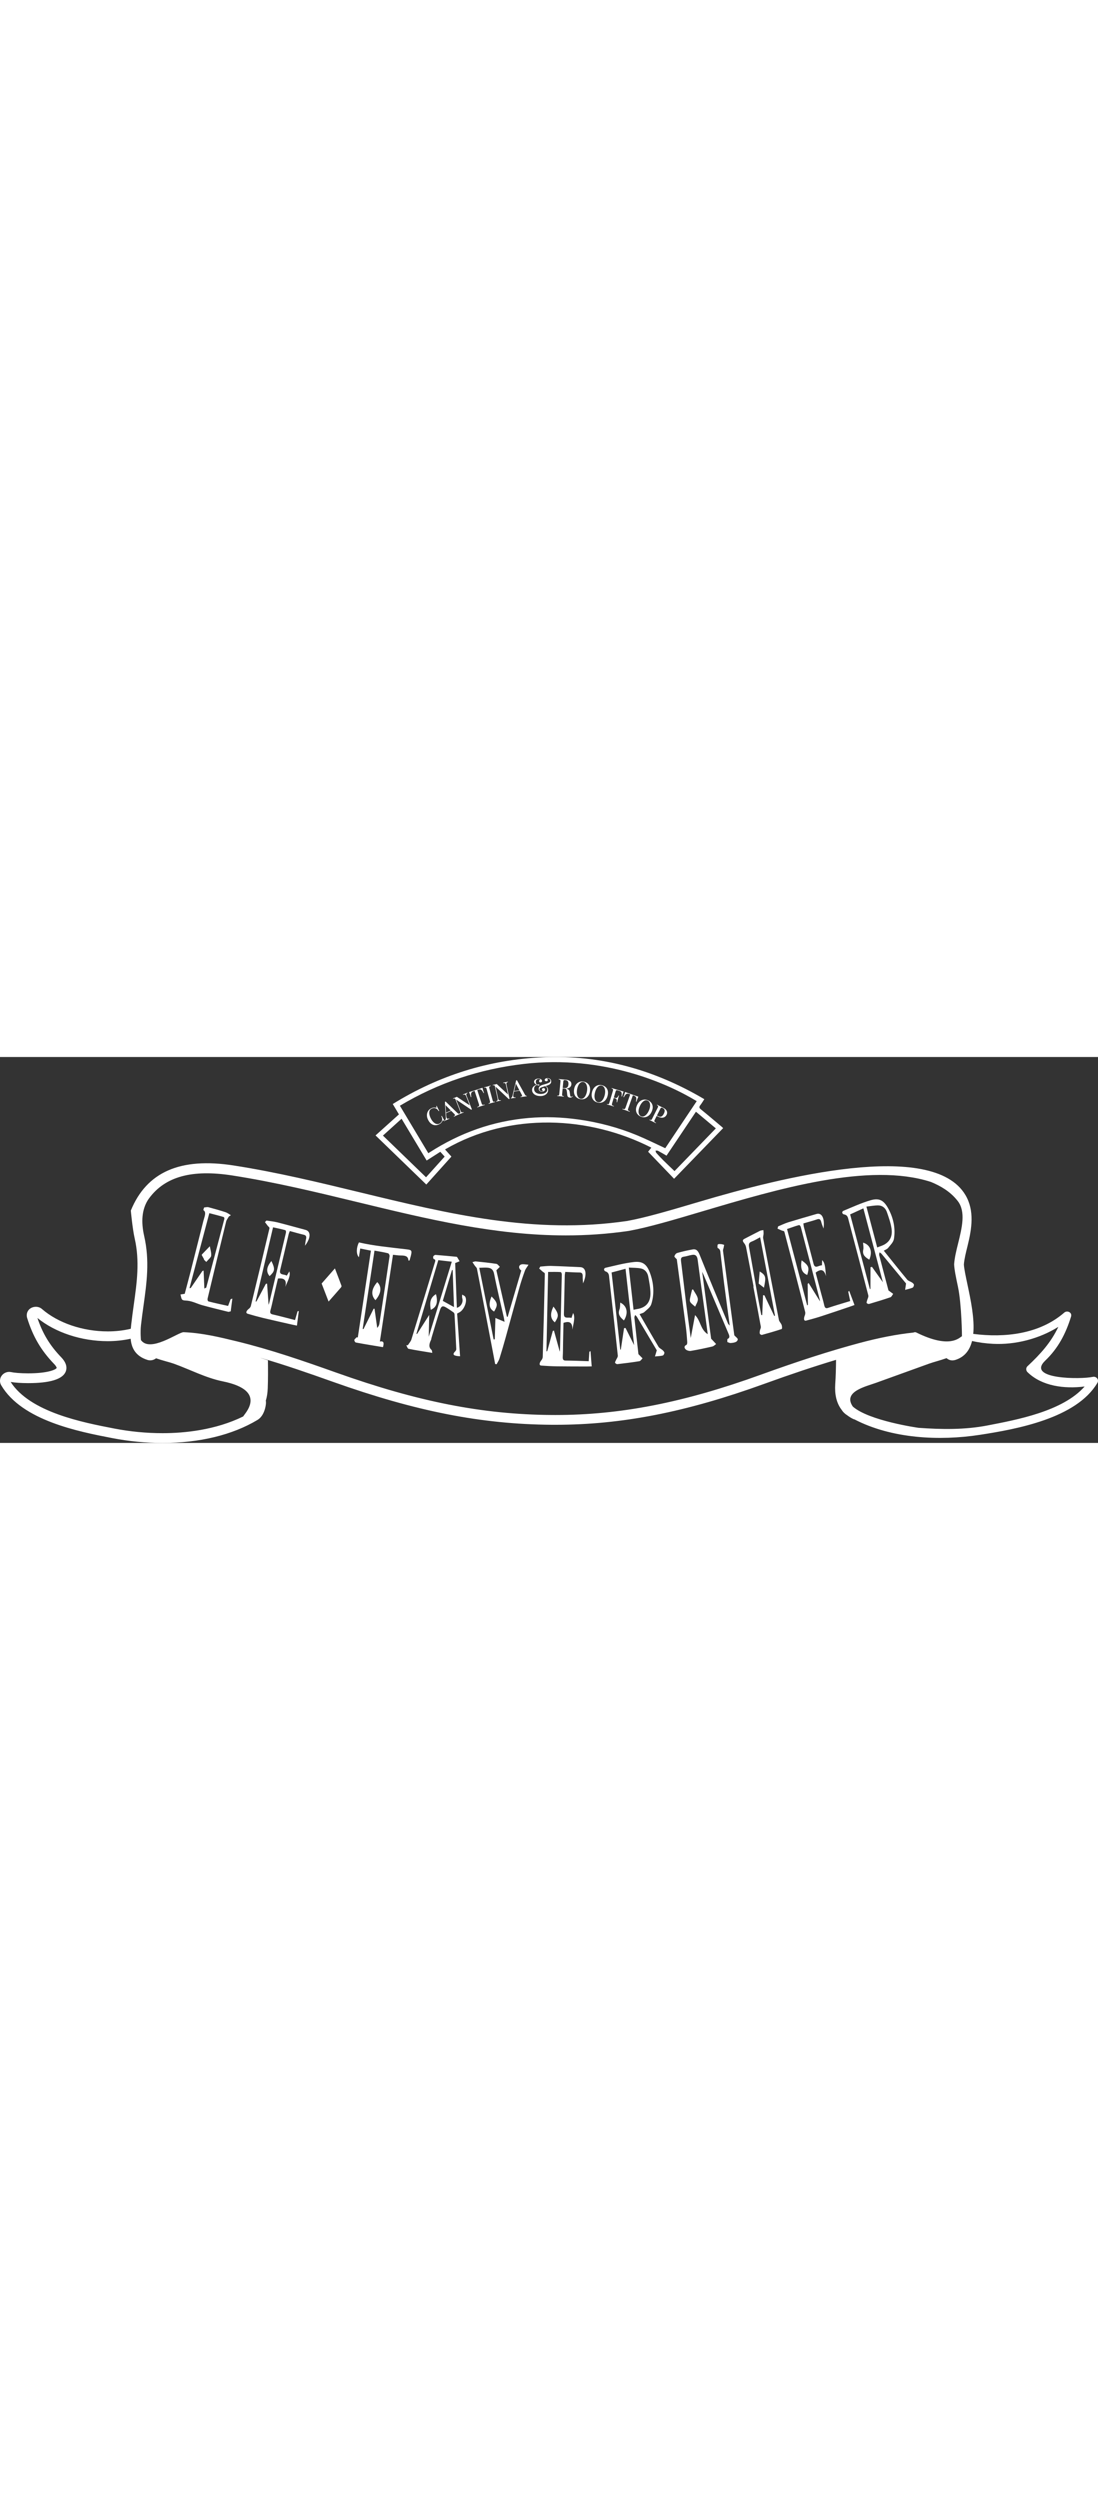
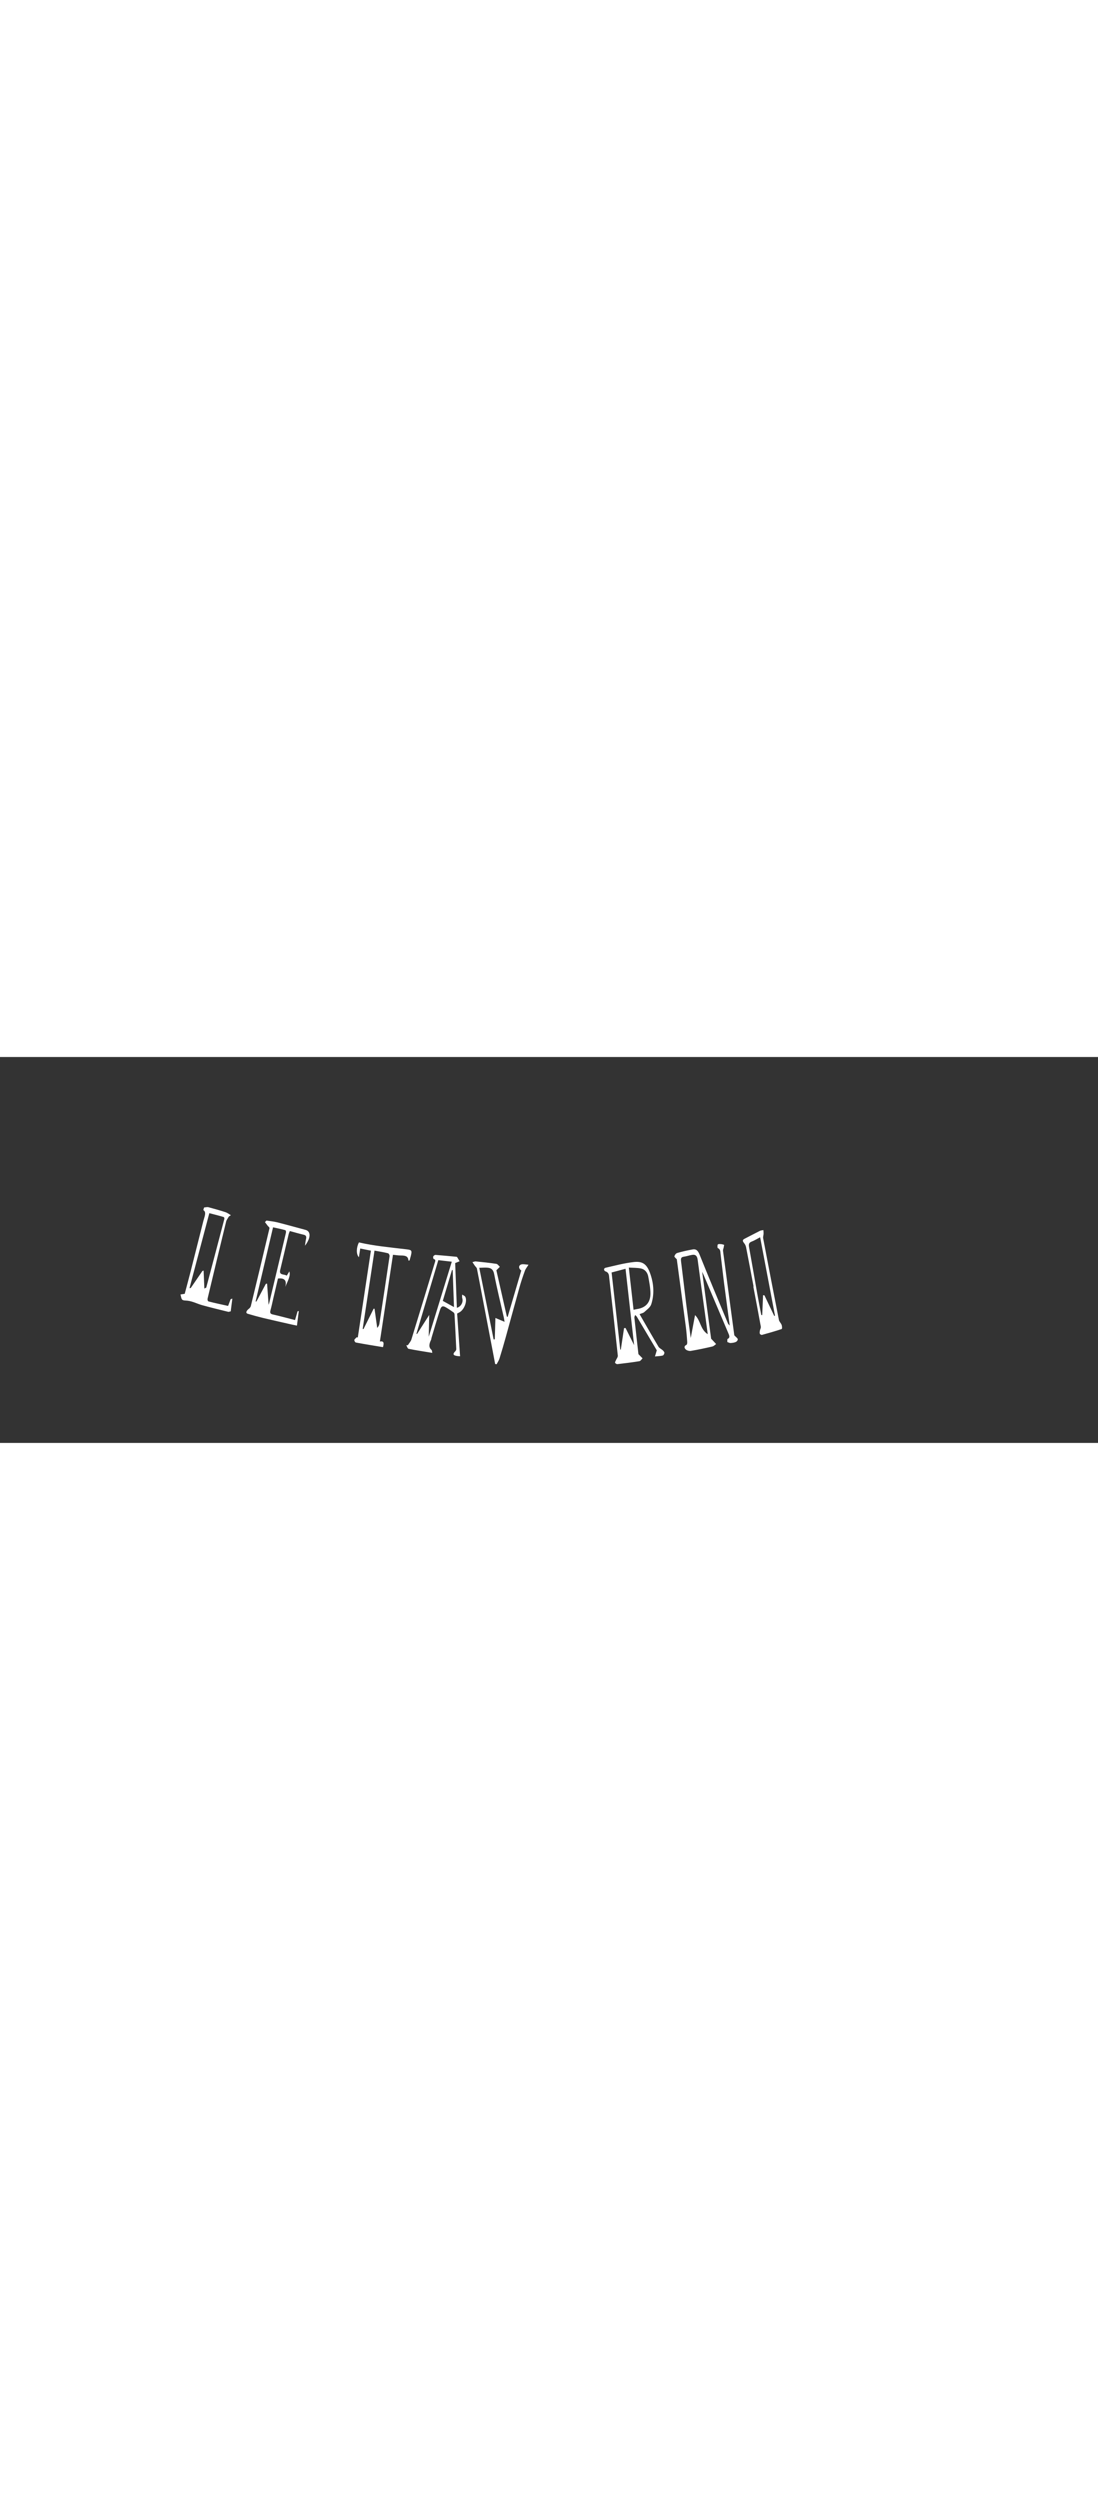
<svg xmlns="http://www.w3.org/2000/svg" version="1.1" id="Capa_1" x="0" y="0" viewBox="0 0 1295.51 455.35" style="enable-background:new 0 0 1295.51 455.35" xml:space="preserve" width="200">
  <rect x="0" y="0" width="1295.51" height="455.35" fill="#333333" stroke="none" />
  <style>.st0{fill:#fff}</style>
-   <path class="st0" d="M1289.41 377.38c-13.52 3.08-79.36 3.09-56.15-19.16 15.44-14.81 24.17-31.75 30.47-51.98 1.53-4.89-4.6-7.64-8.02-4.68-29.26 25.45-70.27 29.93-107.39 25.13 1.73-17.75-2.91-39.74-6.79-58.03-2.16-10.19-4.03-18.98-4.28-23.89.48-6.29 2.34-13.81 4.32-21.77 5.02-20.23 8.49-41.64-2.47-60.12-39.01-65.82-217.42-20.77-313.4 7.73-33.88 10.05-63.14 18.73-85.66 22.84-109.72 16.06-209.66-8.16-315.46-33.79-48.2-11.68-98.04-23.76-148.79-31.65-63.07-9.83-102.78 7.6-121.44 53.2 0 0 1.93 21.22 4.55 32.77 6.13 26.96 2.65 51.83-1.03 78.18-1.07 7.59-2.13 15.29-3.01 23.19-.19 1.66-.37 3.41-.54 5.24-.31.09-.6.19-.93.27-8.22 1.92-17.04 2.89-26.23 2.89-29.63 0-58.72-9.92-77.81-26.54-4.56-3.96-12.4-3.06-15.89 1.69-1.89 2.57-2.41 5.87-1.41 9.05 6.84 21.97 16.35 38.2 31.81 54.26 2.8 2.92 3.06 4.47 2.99 4.64-.86 2.01-10.52 6.4-33.68 6.4-9.33 0-16.79-.75-20.04-1.48-4.57-1.05-9.46 1.12-11.77 5.17-1.86 3.27-1.82 7.16.11 10.43 24.62 41.69 91.3 54.6 131.15 62.3 19.54 3.77 39.46 5.69 59.2 5.69 43.58 0 82.31-9.39 112.01-27.17 9.72-5.81 10.65-22 9.73-22.48 1.37-4.45 2.14-9.34 2.34-14.78.41-11.01.37-22.05.21-33.11-2.63-.81-5.24-1.68-7.84-2.56-.45-.15-.9-.33-1.35-.48 28.83 8.34 57.2 18.23 85.95 28.47 97.95 34.87 175.02 50.02 257.7 50.66l4.67.01c78.21 0 154.13-14.85 246.18-48.19 31.69-11.48 59.36-20.72 85.03-28.43-.11 9.62-.33 19.21-.97 28.7-.79 11.85 1.38 22.24 7.57 30.3 1.47 2.43 3.68 4.63 6.72 6.53 2.15 1.62 4.49 3.12 7.2 4.4.38.17.75.21 1.14.3 43.92 22.83 100.22 25.59 147.98 18.25 42.92-6.63 113.93-19.36 138.72-61.34 2.25-3.77-1.37-7.98-5.4-7.06zM287.1 424.03c-32.75 16.1-69.24 19.8-95.27 19.8-19.02 0-38.2-1.83-57.01-5.47-37.29-7.21-99.27-19.21-122.26-54.97 5 .86 12.77 1.39 20.62 1.39 25.59 0 40.5-4.51 44.28-13.41 1.56-3.69 1.92-9.65-5.29-17.14-13.33-13.86-21.84-27.87-28.03-46.33 21.11 17.19 51.88 27.38 83.03 27.38 9.41 0 18.44-1.03 26.99-2.87.88 10.32 5.29 20.44 19.9 25.02 3.65 1.13 7.29.22 10.08-1.96 7.66 2.71 16.14 4.63 21.02 6.39 19.25 6.95 37.69 16.77 57.74 20.84 55.23 11.21 23.76 39.92 24.2 41.33zm610.42-49.14c-90.73 32.85-165.45 47.51-242.26 47.51l-4.58-.02c-81.32-.63-157.26-15.58-253.93-50-38.93-13.85-77.16-27.11-117.38-36.9-20.14-4.91-40.98-9.97-62.86-10.8-6.1 0-39.38 24.57-50.2 9.3-.01.49-.9-9.21.01-17.37.86-7.78 1.92-15.37 2.97-22.86 3.83-27.42 7.45-53.31.86-82.33-3.98-17.53-2.57-31.44 4.27-42.55.46-.68.92-1.37 1.4-2.03.02-.02.04-.05.05-.07 18.95-25.76 50.69-34.39 98.11-27.02 50.27 7.82 99.86 19.83 147.82 31.45 82.87 20.08 162.17 39.29 245.87 39.29 24.34 0 49.05-1.63 74.32-5.33 23.36-4.25 52.91-13.02 87.12-23.18 88.06-26.14 196.21-58.22 269.25-34.58 11.41 4.7 22.99 11.34 31.66 22.52 9.74 12.54 4.98 31.72.38 50.27-2.1 8.44-4.07 16.42-4.64 24.36.28 6.56 2.24 15.78 4.51 26.48 4.44 20.93 4.87 59.97 4.68 58.45-3 1.45-13.82 15.37-53.82-4.45-1.63-.81-3.1.06-3.64.12-19.42 2.04-40.32 6.1-63.89 12.42-34.47 9.27-71.35 21.13-116.08 37.32zm267.49 59.86c-26.78 5.17-54.18 4.71-81.23 2.77-.4-.03-58.42-8.25-77.53-25.07-12.26-17.66 15.36-23.67 27.33-28.03 20.82-7.56 41.67-15.05 62.51-22.57 5.79-2.09 13.54-3.96 20.7-6.55 1.92 1.64 4.3 2.67 6.91 2.67h.01c1.16 0 2.33-.19 3.49-.55 11.2-3.53 17.05-11.76 19.7-22.33 7.62 1.71 15.75 2.86 24.89 3.32 26.1 1.31 54.35-5.88 76.92-20.04-8.55 18.25-20.94 32.01-36.48 46.55-1.9 1.79-1.81 5.01 0 6.8 16.97 16.75 43.77 20.04 67.51 17.02-25.78 29.35-80.21 39.33-114.73 46.01z" />
  <path class="st0" d="M866.4 328.37c-4.39-32.69-8.9-66.17-13.32-99.66-.17-1.36.49-2.57.74-3.87.21-1.06.39-2.15.58-3.23-1.19-.29-2.43-.78-3.56-.83-1.39-.09-3.24-.36-3.9.44-.7.82-.38 4.02-.23 4.07 3.6 1.66 3.14 4.44 3.44 6.72 1.42 11.2 2.56 22.32 3.99 33.52 2.15 16.71 4.47 33.47 6.87 51.39-1.33-1.52-1.83-1.91-2-2.31-11.28-27.16-22.69-54.27-33.6-81.47-2.05-5.12-4.33-6.8-8.1-6.12-6.19 1.12-12.28 2.47-18.19 4.18-1.64.48-2.94 2.26-3.42 4.01-.18.67 2.37 2.92 2.85 3.46 3.63 27.15 7.23 53.62 10.71 80.06.76 5.83 1.19 11.59 1.59 17.36.09 1.34-.1 3.13-.93 3.54-2.15 1.05-3.26 2.8-1.03 5.21 1.31 1.42 4.37 2.22 6.05 1.94 8.63-1.45 17.12-3.25 25.53-5.21 1.77-.4 3-1.89 4.48-2.9-1.6-1.74-3.21-3.45-5.9-6.34-3.36-25.07-6.91-51.46-10.58-78.87.95 2 1.44 2.95 1.85 3.95 9.57 22.56 19.08 45.11 28.69 67.66 1.35 3.17 2.85 6-.39 7.48-.73.32-.34 2.43-.46 3.74 1.24.42 2.63 1.22 3.73 1.17 2.19-.13 4.42-.39 6.24-1.21 1.21-.52 2.45-1.94 2.35-3.33-.07-1.03-2.26-2.6-4.08-4.55zm-34.7-26.3c1.09 8 2.16 16.04 3.36 25.01-9-5.9-8.12-15.69-14.99-22.58-1.76 9.39-3.43 18.31-5.07 27.05-1.8-13.46-3.7-26.83-5.37-40.19-2.08-16.71-3.91-33.36-6.05-50.09-.42-3.2-.16-5.17 2.98-5.6 3.5-.48 6.7-1.68 10.18-2.23 3.78-.62 5.82 1.08 6.43 5.82 2.7 20.92 5.67 41.87 8.53 62.81zM776.9 341.79c-7.52-12.64-14.79-25.43-22.29-38.43 1.98-.83 4.15-1.13 5.53-2.38 3.06-2.83 7.11-5.5 8.31-9.35 3.54-11.14 3.13-23.07-.87-34.97-3.95-11.78-8.75-15.99-19.72-14.75-11.29 1.25-22.25 4.24-33.28 6.74-2.76.61-2.06 3.66-.13 4.31 4.36 1.5 4.07 4.86 4.43 8.09 3.42 30.4 6.86 60.8 10.07 91.21.2 1.87-1.51 3.76-2.29 5.68-.4.95-1.18 2.1-.9 2.84.29.76 1.81 1.68 2.6 1.6 8.69-1.01 17.4-2.06 26.02-3.48 1.46-.22 2.53-2.19 3.77-3.36-1.33-1.35-2.65-2.71-4.87-4.95-1.51-13.46-3.2-28.23-4.78-43-.11-1.08.6-2.14.94-3.22.7.74 1.57 1.4 2.08 2.24 7.98 13.38 15.9 26.77 23.42 39.45-.77 2.58-1.32 4.43-2.16 7.27 4.03-.45 6.71-.45 9.17-1.11.95-.26 1.85-1.93 1.97-3.11.08-.86-1.03-2.2-1.88-3.02-1.65-1.52-4.06-2.48-5.14-4.3zm-38.82-22.05c-.59.04-1.19.1-1.77.15-1.26 8.45-2.52 16.91-3.8 25.36-.22-.02-.44-.03-.67-.06-3.38-30.13-6.77-60.25-10.23-90.96 5.2-1.39 10.65-2.84 16.45-4.36 3.39 30.1 6.73 59.81 10.12 90.09-3.53-7.1-6.82-13.65-10.1-20.22zm9.44-21.51c-1.83-16.32-3.63-32.4-5.59-49.79 4.77.31 9.53.13 14.2 1.05 4.64.89 7.83 4.61 8.73 9.54 1.23 6.65 2.59 13.45 2.6 20.04.01 10.75-5.67 16.74-15.64 18.3-1.35.23-2.67.55-4.3.86zM360.56 203.99c-11.22-3.02-22.37-6.12-33.68-8.98-3.95-.98-8.3-1.38-12.48-2.05-.6.61-1.19 1.24-1.79 1.85 1.1 1.46 2.2 2.88 3.28 4.34.73.99 2.33 1.79 2.03 3.05-7.17 30.51-14.55 61.07-21.96 91.66-.22.87-1.1 2.22-1.95 2.86-3.55 2.72-4.48 5.38-1.74 6.21 6.01 1.79 12.09 3.49 18.31 4.99 11.15 2.67 22.41 5.16 33.64 7.72 1.7.38 3.41.73 6.13 1.3.84-6.5 1.53-11.88 2.22-17.26l-1.47.36c-.96 3.33-1.91 6.63-2.99 10.34-9.15-2.35-17.81-4.71-26.67-6.73-2.62-.61-3.07-2.11-2.26-5.02 1.38-4.96 2.34-9.82 3.48-14.72 1.74-7.47 3.51-14.95 5.31-22.57 8.48-.87 10.32 2.91 8.71 9.83 2.54-6.47 6.51-12.87 4.72-18.2-.91 1.51-1.84 3.04-3.06 5.04-2.93-2.11-9.34-.2-7.76-6.63 3.43-14.12 6.64-28.15 9.98-42.24.27-1.15.88-2.37 1.42-3.79 5.77 1.57 11.01 3.11 16.48 4.38 2.73.62 3.37 2.33 2.56 5.36-.58 2.18-.67 4.27-1.16 7.58 7.13-9.35 6.92-17.01.7-18.68zm-23.19 3.36c-6.51 27.66-13.15 55.35-19.76 83.02-.15.63-.45 1.29-.69 1.95-.6-8.36-1.2-16.67-1.8-24.99-.48.09-.96.18-1.44.29-3.69 6.93-7.38 13.87-11.09 20.82-.33.03-.68.06-1.03.09 6.81-28.98 13.64-57.97 20.61-87.59 5.12 1.16 9.84 2.05 14.29 3.34.87.25 1.2 1.87.91 3.07zM545.29 280.31c.02 1.43-.28 3 .12 4.24 1.47 4.53-1.39 10.06-6.37 11.35-.66-17.77-1.33-35.52-1.99-52.76 1.96-.81 3.6-1.47 5.23-2.15-.96-1.63-1.89-3.27-2.89-4.87-.14-.24-.49-.37-.79-.41-8.26-.79-16.51-1.6-24.8-2.21-.79-.05-2.3 1-2.61 1.81-.35.89.01 2.88.55 3.02 2.8.71 1.77 2.75 1.17 4.71-9.12 30.07-18.22 60.14-27.49 90.19-.74 2.4-2.74 4.51-4.16 6.77-.63.05-1.26.1-1.89.13.91 1.45 1.49 3.92 2.77 4.17 8.92 1.8 17.97 3.14 27.95 4.8-.48-2-.42-3.07-.88-3.46-3.87-3.23-2.78-7.41-.63-11.89.37-.78.32-1.68.58-2.49 3.26-10.88 6.41-21.77 9.9-32.6 1.55-4.82 3.29-5.48 7.06-3.27 3.08 1.81 6.04 3.84 8.95 5.92.63.44 1.17 1.44 1.21 2.28.75 13.63 1.45 27.28 2.07 40.97.04.76-.48 1.98-1.08 2.56-3.58 3.38-2.26 4.86 1.11 5.49 1.74.34 3.54.41 4.45.49-1.16-16.9-2.31-33.61-3.46-50.42 1.42-.76 2.48-1.2 3.44-1.86 5.39-3.64 8.78-13.36 6.09-17.98-.73-1.2-2.4-1.7-3.61-2.53zm-39.44 49.79c.19-8.54.38-16.49.58-25.77-5.35 8.37-9.87 15.46-14.39 22.55-.23-.15-.46-.3-.69-.46 8.59-28.87 17.18-57.75 25.81-86.74 5.06.59 10.05 1.16 15.91 1.84-9.03 29.36-18.02 58.65-27.22 88.58zm16.59-42.35c3.54-11.89 7.2-24.17 10.85-36.45.27.02.54.05.82.08.51 14.44 1.01 28.84 1.54 43.67-4.48-2.48-8.46-4.68-13.21-7.3zM481.93 240.23c0 .07.56-.06 1.26-.14.5-1.74 1.06-3.52 1.52-5.32 1.65-6.48.96-7.15-4.87-7.84-18.95-2.28-38.16-3.96-56.34-8.19-3.13 6.1-3.42 14-.02 17.53.56-3.74 1.06-7.04 1.56-10.33 4.52.93 8.64 1.76 12.6 2.55-5.16 34.12-10.32 68.28-15.47 102.43-.45-.08-.89-.18-1.34-.26-.98 1.11-2.76 2.44-2.75 3.22.01 1.24.88 2.83 1.94 3.02 10.47 1.95 21.05 3.64 31.86 5.43 1.12-4.3 1.55-7.61-3.67-6.62 5.18-34.29 10.3-68.22 15.47-102.38 3.24.32 5.87.81 8.64.84 4.75.03 9.33.11 9.61 6.06zm-22.3-5.03c-3.87 26.51-7.94 53.07-12 79.61-.22 1.47-.91 2.99-2.56 4.86-1.05-7.56-2.11-15.1-3.16-22.65l-1.05-.06c-3.99 8-7.97 16-11.96 24.02-.33-.05-.66-.09-1-.12 4.62-30.56 9.23-61.1 13.97-92.42 5.87 1.1 11.01 1.85 15.88 3.11 1.11.3 2.08 2.25 1.88 3.65zM269.13 293.7c-7.94-1.78-15.6-3.35-22.97-5.28-1.11-.3-1.54-2.05-1.2-3.52 7.19-30.29 14.49-60.62 21.93-91 .41-1.67 2.06-3.76 3.13-5.67.8-.53 1.59-1.07 2.39-1.6-2.13-1.19-3.97-2.75-6.43-3.56-6.56-2.14-13.32-4.05-20.14-5.87-1.23-.33-3.15.17-4.95.31-.45 1.23-.7 1.74-.77 2.15-.08.45-.19 1.06.07 1.2 3.65 2.3.97 7.77-.22 12.51-5 19.83-9.97 39.64-15.02 59.5-2.23 8.73-4.62 17.54-7 26.53-1.35.2-2.42.38-4.98.79.64 2.35.78 4.23 1.6 5.58 1.18 1.88 4.25 1.41 6.79 1.76 6.43.83 11.43 3.7 17.32 5.32 10.08 2.78 20.39 5.27 30.64 7.81.45.13 1.26-.21 2.89-.56.69-5.31 1.31-10.19 1.95-15.07-.68.24-1.37.48-2.05.72-.94 2.5-1.88 4.98-2.98 7.95zm-28-20.5c-.29-7.09-.6-14.16-.91-21.25-.48.18-.94.38-1.43.56-4.56 6.67-9.13 13.33-13.68 19.98-.51.1-1.02.19-1.53.28 7.77-29.4 15.54-58.8 23.39-88.52 5.51 1.45 11.22 2.84 16.75 4.5.79.25 1.22 1.45.95 2.48-7.03 26.92-14.18 53.89-21.3 80.83-.74.37-1.48.76-2.24 1.14zM616.52 244.49c-4.71.33-5.38 4.66-1.46 7.43-5.38 18.3-10.72 36.52-16.08 54.73-.31-.11-.63-.23-.94-.36-4.2-18.5-8.39-37.02-12.38-54.63 1.76-1.77 2.94-2.97 4.12-4.14-1.38-1.19-2.65-3.26-4.14-3.47-8.05-1.23-16.15-2.04-24.26-2.88-.98-.12-2.03.4-3.96.86 1.23 1.82 2.02 3.08 2.87 4.27.81 1.15 2.17 2.13 2.42 3.38 2.47 12.31 4.74 24.65 7.1 36.95 3.91 20.51 7.83 40.98 11.75 61.48.91 4.7 1.78 9.4 2.66 14.1.57.09 1.14.2 1.71.3 1.16-2.26 2.67-4.38 3.41-6.78 2.68-8.55 5.16-17.15 7.55-25.76 5.37-19.38 10.59-38.82 16.03-58.16 1.87-6.65 4.06-13.21 6.43-19.68.88-2.4 2.62-4.4 4.22-7.03-3.32-.3-5.2-.71-7.05-.61zm-31.98 63.41c-.25 8.49-.5 16.85-.75 25.18-.44.04-.9.1-1.36.16-5.63-28.11-11.27-56.19-16.96-84.53 3.51-.1 6.55-.39 9.55-.15 4.41.31 6.96 2.09 8.05 7.62 3.31 17.13 7.52 34.05 11.37 51.06.29 1.29.45 2.59.9 5.2-4.03-1.69-7.08-2.98-10.8-4.54zM919.05 310.35c-6.33-32.13-12.5-64.29-18.6-96.41-.34-1.8.4-3.51.48-5.32.06-1.43-.13-2.93-.21-4.4-1.35.28-2.87.29-4.02.85-6 2.98-11.85 6.18-17.83 9.18-2.26 1.13-3.58 2.24-.8 5.49 1.14 1.32 1.95 3.28 2.25 4.89 3.02 15.43 5.9 30.8 8.82 46.22-.11-.03-.21-.03-.33-.03 2.99 15.73 6.04 31.47 8.85 47.18.32 1.77-.85 3.38-1.16 5.14-.19 1.09-.31 2.33.02 3.46.15.49 1.84 1.45 2.39 1.3 7.84-2.16 15.67-4.35 23.29-6.94.77-.26.61-3.15.07-4.77-.67-1.98-2.84-3.95-3.22-5.84zm-5.49-4.73c-3.88-8.14-7.76-16.29-11.63-24.43l-1.6-.15-.99 23.54c-.38-.06-.76-.15-1.13-.2-1.56-8.22-3.19-16.43-4.65-24.63-3.3-18.56-6.43-37.08-9.8-55.64-.64-3.47.19-5.26 3.11-6.33 3.37-1.25 6.33-3.2 10-5.11 5.88 31.03 11.71 61.74 17.52 92.45-.27.19-.55.33-.83.5z" />
-   <path class="st0" d="M731.84 289.73c-.27 2.75-.02 5.75-.95 8.18-2.31 6.05 1.23 9.43 5.26 12.93 5.54-8.63 3.78-17.19-4.31-21.11zM508.25 298.3c6.88-3.01 8.73-8.76 6.15-18.51-7.82 4.73-7.23 11.41-6.15 18.51zM695.38 347.73l-.78 11.19c-9.4-.3-18.32-.71-27.38-.76-2.68-.03-3.42-1.45-3.24-4.59.33-5.34.25-10.51.36-15.74.16-8 .33-16.01.51-24.15 8.09-2.84 10.66.58 10.52 7.97 1.13-7.14 3.69-14.57.84-19.57-.58 1.75-1.15 3.5-1.94 5.84-3.29-1.49-9.14 1.91-8.93-4.97.43-15.14.66-30.13 1.01-45.23.03-1.23.37-2.58.6-4.17 5.94.27 11.38.67 16.96.69 2.8 0 3.76 1.6 3.61 4.88-.11 2.35.22 4.49.43 7.95 5.01-11.1 3.22-18.85-3.18-19.13-11.55-.5-23.06-1.12-34.68-1.44-4.05-.13-8.37.49-12.58.77-.45.75-.9 1.53-1.36 2.28 1.37 1.23 2.74 2.44 4.09 3.67.92.82 2.64 1.29 2.61 2.63-.69 32.65-1.56 65.41-2.48 98.18-.02.93-.6 2.48-1.3 3.35-2.91 3.55-3.26 6.48-.42 6.7 6.23.47 12.5.79 18.88.88 11.42.18 22.91.13 34.37.18 1.74-.01 3.48-.06 6.25-.1-.53-6.78-.96-12.42-1.4-18.03-.47.23-.91.46-1.37.72zm-34.64-2.19c-.01.67-.17 1.41-.27 2.14-2.31-8.36-4.61-16.69-6.91-25-.46.2-.9.42-1.35.63-2.16 7.9-4.32 15.79-6.49 23.69-.34.12-.66.21-.99.33.66-31.01 1.32-62.01 1.99-93.73 5.23 0 10.01-.16 14.62.14.9.03 1.56 1.62 1.53 2.91-.65 29.59-1.39 59.25-2.13 88.89z" />
-   <path class="st0" d="M654.63 313.08c4.72-7.21 5.11-9.62-1.6-18.62-4.72 9.47-2.98 14.87 1.6 18.62zM995.79 185.7c4.54.73 4.73 4.1 5.56 7.23 7.78 29.43 15.58 58.87 23.16 88.33.48 1.81-.94 3.99-1.44 6.02-.25.99-.84 2.26-.46 2.97.4.66 2.01 1.33 2.79 1.12 8.45-2.5 16.89-5.03 25.19-7.9 1.41-.5 2.19-2.62 3.26-3.99-1.51-1.11-3.03-2.21-5.55-4.06-3.44-13.01-7.25-27.31-10.95-41.62-.26-1.03.29-2.23.46-3.35.8.61 1.75 1.1 2.38 1.84 9.82 11.85 19.59 23.7 28.84 34.93-.39 2.69-.66 4.6-1.08 7.54 3.92-1.12 6.57-1.57 8.89-2.66.91-.42 1.56-2.23 1.5-3.42-.04-.85-1.33-2-2.29-2.63-1.85-1.24-4.36-1.78-5.7-3.4-9.26-11.19-18.29-22.57-27.57-34.11 1.84-1.15 3.93-1.83 5.12-3.3 2.61-3.31 6.21-6.66 6.85-10.66 1.88-11.59-.26-23.3-5.93-34.37-5.62-10.94-10.97-14.28-21.62-11.19-10.96 3.19-21.36 8.01-31.89 12.38-2.64 1.09-1.52 3.98.48 4.3zm40.66-10.6c4.72.09 8.4 3.2 10 7.92 2.19 6.36 4.5 12.83 5.47 19.36 1.58 10.59-3.16 17.49-12.79 20.76-1.3.43-2.55.97-4.12 1.59-4.17-15.8-8.29-31.39-12.75-48.23 4.78-.5 9.45-1.5 14.19-1.4zm-17.77 3.47c7.7 29.15 15.31 57.92 23.06 87.22-4.52-6.37-8.73-12.31-12.93-18.22-.56.14-1.15.3-1.71.45-.02 8.57-.04 17.12-.07 25.69-.22.03-.45.04-.67.05-7.71-29.15-15.42-58.32-23.29-88.06 4.95-2.27 10.1-4.61 15.61-7.13zM1000.83 276.98c.74 3.51 1.49 7.01 2.31 10.95-9.05 2.75-17.68 5.26-26.33 8.16-2.57.83-3.67-.26-4.35-3.34-1.16-5.18-2.64-10.09-3.97-15.13-2.04-7.69-4.06-15.38-6.13-23.22 6.94-5.33 10.33-2.89 12.23 4.19-.87-7.18-.46-15.09-4.55-18.94-.07 1.84-.15 3.72-.25 6.2-3.54-.36-8.19 4.79-9.89-1.85-3.73-14.58-7.62-28.96-11.42-43.47-.31-1.18-.36-2.61-.57-4.19 5.76-1.67 11.05-3.06 16.38-4.85 2.68-.9 4.03.3 4.78 3.47.53 2.29 1.45 4.22 2.59 7.46 1.74-12.22-2.09-19.04-8.29-17.21-11.15 3.24-22.31 6.42-33.49 9.87-3.9 1.21-7.87 3.19-11.8 4.8-.22.87-.45 1.78-.68 2.65 1.63.73 3.28 1.44 4.92 2.17 1.11.49 2.86.36 3.2 1.66 8.28 31.38 16.42 62.91 24.52 94.5.23.9.11 2.58-.32 3.64-1.79 4.32-1.32 7.24 1.45 6.52 6.06-1.59 12.15-3.31 18.25-5.28 10.95-3.54 21.9-7.31 32.85-11 1.65-.56 3.31-1.17 5.95-2.11-2.36-6.3-4.32-11.52-6.28-16.75-.37.36-.73.73-1.11 1.1zm-46.76-10.31c-.38.35-.75.68-1.13 1.05.1 8.23.19 16.48.3 24.72-.29.21-.58.43-.87.63-7.85-29.82-15.72-59.61-23.75-90.11 4.98-1.7 9.51-3.4 13.98-4.63.88-.23 1.94 1.06 2.27 2.28 7.48 28.47 14.89 57.01 22.31 85.55.17.65.22 1.4.33 2.13-4.51-7.22-8.97-14.41-13.44-21.62zM238.38 232.83c-.23.25-.41.77-.33.93.85 1.58 1.77 3.12 2.63 4.68.12.2-.06.64.09.8.84.88 1.76 1.71 2.64 2.56 2.03-2.42 5.58-5.43 5.75-7.16.36-3.96-.9-7.3-1.58-11.36-3.59 3.72-6.41 6.64-9.2 9.55zM395.16 249.42c-5.68 6.47-10.65 12.13-15.67 17.85 2.64 6.87 5.24 13.62 8.2 21.28 5.24-5.96 9.9-11.21 14.5-16.54.45-.51.94-1.45.77-1.96-2.46-6.7-5.03-13.36-7.8-20.63zM816.54 274.66c-.66 2.42-1.22 4.91-1.78 7.38-1.56 6.83-1.55 6.83 5.49 12.51 1.16-3.12 3.5-5.95 3.09-9.32-.41-3.33-3.6-7.27-5.62-11.02-.47.15-1.1.15-1.18.45zM318.08 258.53c6.05-5.71 6.92-7.91 2.15-17.82-6.52 7.84-5.9 13.31-2.15 17.82zM442.99 286.95c6.96-8.18 7.72-15.77 2.15-21.36-7.02 8.08-7.74 15.32-2.15 21.36zM895.14 267.33c1.95 1.52 4.02 3.13 6.26 4.87 2.19-11.7 2.95-14.38-5.04-19.14-.4 4.69-.79 9.29-1.22 14.27z" />
-   <path class="st0" d="M1018.32 219.01c.12 2.77.8 5.7.25 8.24-1.39 6.39 2.57 9.13 7.06 11.87 4.22-9.46 1.23-17.61-7.31-20.11zM945.84 239.91c-1.92 10.56 1.21 15.17 6.62 17.25 2.54-8.4 2.25-10.85-6.62-17.25zM582.99 300.34c4.46-7.64 4.7-10.05-3-17.81-4.31 9.83-2.11 14.82 3 17.81zM502.99 150.47c10.08-11.22 19.81-22.06 29.62-32.97-2.66-2.99-5.08-5.7-7.54-8.45 77.34-44.9 171.18-38.99 243.42-2.1-1.23 1.56-2.44 3.1-3.79 4.82 10.19 10.6 20.29 21.12 30.64 31.89 19.37-20 38.59-39.84 57.91-59.78-.81-.75-1.35-1.29-1.94-1.78-8.11-6.81-16.17-13.69-24.4-20.36-2.04-1.66-2.26-2.83-.67-4.86 1.7-2.15 3.08-4.56 4.76-7.11C772.08 14.93 708.95-2.68 640.69.33c-63.71 2.81-122.71 21.31-177.28 55.14 2.68 4.49 4.95 8.29 7.3 12.23-9.26 8.31-18.34 16.48-27.61 24.83 20.12 19.46 39.94 38.64 59.89 57.94zm341.62-66.24c-16.39 16.93-32.64 33.73-48.77 50.4-4.5-4.32-8.93-8.48-13.24-12.75-2.85-2.82-5.6-5.75-8.27-8.75-.57-.65-.6-1.77-.88-2.67.98.05 2.13-.2 2.93.22 3.24 1.7 6.36 3.59 10.03 5.71 11.53-17.21 23.05-34.41 34.72-51.83 7.91 6.62 15.57 13.03 23.48 19.67zM618.08 8.17C712.65-2.77 788.5 31.65 822.04 52.1c-12.56 18.78-24.98 37.35-37.13 55.52-11.26-5.2-22.07-10.64-33.23-15.25-22.24-9.2-45.34-15.3-69.21-18.65-19.51-2.73-39.07-3.46-58.68-1.78-42.34 3.61-81.14 17.59-116.8 40.54-.46.3-.92.59-1.63 1.02-11.13-18.6-22.2-37.07-33.53-56.01 45.32-27.07 94.06-43.27 146.25-49.32zM473.82 72.84c9.93 16.56 19.72 32.87 29.58 49.3 5.45-3.49 10.68-6.83 16.12-10.31 1.86 2.08 3.41 3.8 5.11 5.69-7.32 8.14-14.53 16.15-21.95 24.41-17.02-16.47-33.82-32.71-50.86-49.21 7.34-6.63 14.51-13.11 22-19.88z" />
-   <path class="st0" d="M508.91 78.85c1.41 1.01 2.93 1.55 4.56 1.62s3.28-.33 4.95-1.21c1.1-.57 1.91-1.21 2.44-1.91.53-.69.99-1.43 1.38-2.19.25-.43.5-.6.76-.49.26.1.61.5 1.06 1.19l.58-.31c-.38-.64-.82-1.43-1.34-2.38s-1.18-2.2-1.99-3.75l-.58.31c.46 1.16.76 2.1.92 2.83.15.73.13 1.46-.08 2.22-.14.81-.51 1.54-1.11 2.21-.6.67-1.24 1.18-1.94 1.55-.84.44-1.72.64-2.62.58-.9-.06-1.79-.34-2.68-.86-.88-.52-1.73-1.25-2.55-2.19-.81-.94-1.57-2.07-2.26-3.39-.67-1.28-1.17-2.53-1.5-3.74-.33-1.2-.48-2.32-.45-3.35.03-1.03.27-1.93.7-2.71.43-.78 1.08-1.39 1.94-1.84.8-.42 1.62-.67 2.47-.78.85-.1 1.68.02 2.49.38.47.16.89.36 1.24.61s.71.58 1.07.99c.36.41.79.97 1.3 1.64l.58-.31c-.79-1.5-1.41-2.71-1.87-3.62-.46-.91-.83-1.7-1.14-2.36l-.58.31c.31.76.43 1.29.35 1.57-.08.29-.35.39-.82.32-.79-.15-1.63-.2-2.52-.15-.89.04-1.89.36-3.01.94-1.64.86-2.88 2.01-3.71 3.46-.83 1.45-1.24 3.07-1.22 4.86.02 1.79.53 3.64 1.52 5.53 1.04 1.96 2.25 3.42 3.66 4.42zM525.77 73.57c-.2.51-.47.9-.79 1.15l.24.52c.24-.16.52-.31.84-.47.32-.16.68-.32 1.1-.52.47-.21.97-.44 1.5-.67.53-.23 1.07-.45 1.6-.65l-.24-.52c-.55.23-1.03.36-1.45.41-.42.05-.77-.04-1.05-.27s-.51-.62-.69-1.16c-.18-.55-.29-1.28-.33-2.21l-.18-2.87 6.07-2.78 3.53 3.54c.75.73 1.07 1.28.96 1.65-.11.37-.6.78-1.47 1.22l.24.52c.37-.21.86-.46 1.48-.76.62-.29 1.29-.61 2.02-.94.57-.26 1.14-.51 1.71-.77.37-.16.7-.29 1.01-.42l.01.02c.06-.03.13-.07.2-.1.09-.04.2-.08.29-.11l-.01-.03c.18-.08.37-.17.59-.26.44-.18.88-.36 1.33-.53.46-.18.96-.37 1.48-.57.53-.2.97-.34 1.32-.44l-.21-.53c-.75.23-1.34.33-1.76.29-.42-.04-.77-.24-1.04-.62-.27-.37-.55-.93-.84-1.68l-5.03-12.78 17.73 11.96c.16-.06.31-.12.45-.17.14-.06.28-.11.43-.17L550.7 46.3c-.29-.72-.46-1.31-.52-1.75-.06-.44.03-.81.26-1.1.23-.3.64-.58 1.23-.85l-.21-.53c-.28.13-.64.29-1.07.48-.44.19-.88.38-1.32.55-.46.18-.96.37-1.5.56-.54.19-.97.34-1.3.45l.21.53c.72-.24 1.3-.34 1.73-.3.43.05.78.25 1.06.62.28.36.56.93.86 1.69l4.08 10.38-15.18-10.07c-.28.13-.6.28-.97.44-.36.16-.74.33-1.13.48-.44.17-.89.34-1.34.49-.45.16-.82.28-1.11.37l.21.53c.59-.21 1.06-.32 1.41-.33.35 0 .63.13.86.4.23.27.47.73.73 1.39l4.96 12.62c.28.71.45 1.29.5 1.74.05.45-.04.82-.27 1.11-.19.23-.49.46-.89.69a2 2 0 0 1-.92.02c-.42-.08-.9-.38-1.44-.92l-13.82-13.43c-.14.07-.29.13-.44.2-.16.07-.3.14-.44.2L526 71.33c.05.98-.03 1.73-.23 2.24zm6.18-10.47-5.68 2.6-.57-8.86 6.25 6.26zM554.87 45.2c.14.42.26.81.38 1.2.11.38.2.72.25 1l.63-.2c-.26-1.42-.37-2.57-.33-3.44.04-.87.29-1.58.76-2.11.47-.53 1.21-.97 2.22-1.3l1.2-.39 5.04 15.5c.24.73.34 1.3.31 1.71-.03.41-.22.74-.58.98-.36.25-.93.51-1.69.81l.18.54c.46-.19 1.07-.41 1.84-.67.77-.26 1.59-.53 2.46-.81.83-.27 1.65-.53 2.45-.78.8-.25 1.46-.44 1.98-.57l-.18-.54c-.79.21-1.41.33-1.86.34-.45.02-.8-.14-1.05-.45-.25-.32-.5-.84-.73-1.57l-5.04-15.5 1.17-.38c1.05-.34 1.91-.43 2.59-.27.67.16 1.29.59 1.84 1.27s1.14 1.68 1.76 2.98l.63-.2c-.11-.27-.23-.59-.37-.96-.14-.38-.28-.77-.42-1.19-.12-.38-.29-.94-.49-1.66-.21-.73-.4-1.48-.57-2.27-.76.27-1.6.56-2.54.88-.94.33-1.87.64-2.79.94-.92.3-1.77.57-2.53.82s-1.61.53-2.56.83c-.94.31-1.88.6-2.81.88-.93.28-1.79.54-2.57.78.32.74.61 1.46.87 2.17.24.7.43 1.24.55 1.63zM572.87 36.13c.35.03.63.19.81.49.19.29.38.78.56 1.46l3.74 13.68c.18.66.27 1.17.26 1.53-.01.36-.16.64-.44.83-.28.19-.73.4-1.35.61l.15.55c.41-.16.95-.33 1.62-.52.67-.19 1.39-.4 2.16-.61.7-.19 1.38-.37 2.06-.55.67-.17 1.24-.31 1.69-.39l-.13-.54c-.62.13-1.1.18-1.44.16a.978.978 0 0 1-.81-.49c-.2-.3-.39-.79-.57-1.45l-3.74-13.68c-.18-.68-.27-1.2-.24-1.55.02-.35.17-.63.45-.84.28-.2.72-.4 1.32-.58l-.15-.55c-.44.14-.99.31-1.65.51-.67.2-1.35.4-2.05.59-.77.21-1.5.4-2.17.57-.68.16-1.23.3-1.66.39l.15.55c.59-.15 1.08-.2 1.43-.17zM582.88 33.39c.34.05.61.23.79.53.18.3.35.8.49 1.48l2.85 13.26c.16.74.23 1.34.21 1.79-.02.46-.17.81-.45 1.05-.28.25-.72.46-1.32.65l.12.56c.29-.1.67-.21 1.13-.32.46-.11.93-.21 1.39-.32.49-.1 1-.21 1.55-.32.55-.11 1.01-.18 1.37-.22l-.12-.56c-.78.11-1.37.11-1.78 0-.41-.11-.72-.36-.93-.78-.21-.41-.39-1.01-.56-1.79l-2.89-13.42 15.57 14.67c.17-.04.33-.07.48-.1.15-.03.3-.07.45-.1l-3.52-16.33c-.16-.76-.24-1.36-.23-1.8s.16-.79.43-1.05c.28-.25.73-.47 1.35-.64l-.12-.56c-.29.08-.67.18-1.13.3-.46.12-.93.23-1.39.33-.49.1-1.01.21-1.57.31-.57.1-1.02.18-1.36.23l.12.56c.75-.12 1.34-.13 1.75-.01.41.12.73.38.94.78s.41 1 .58 1.8l2.35 10.9-13.35-12.4c-.3.08-.64.18-1.02.28-.39.1-.79.2-1.2.29-.47.1-.93.19-1.4.27s-.86.15-1.16.19l.12.56c.63-.09 1.11-.12 1.46-.07zM603.83 48.75c.35-.06.75-.12 1.2-.18.51-.07 1.05-.14 1.63-.21.58-.07 1.15-.13 1.72-.16l-.08-.57c-.59.06-1.09.05-1.51-.02-.41-.08-.73-.27-.93-.57-.2-.3-.31-.74-.33-1.31-.01-.58.09-1.31.32-2.21l.65-2.8 6.61-.9 2.36 4.41c.51.91.66 1.53.44 1.86-.22.33-.8.58-1.76.75l.08.57c.41-.1.96-.19 1.63-.3.68-.1 1.41-.21 2.21-.32l1.86-.24c.62-.08 1.15-.13 1.61-.15l-.08-.57c-.3.02-.65-.06-1.03-.26s-.75-.63-1.12-1.29l-9.35-16.85c-.15.02-.31.04-.48.07-.17.02-.33.04-.48.06l-4.24 17.87c-.24.96-.52 1.65-.87 2.09-.34.43-.71.72-1.09.87l.08.57c.29-.09.6-.15.95-.21zm9.01-9.48-6.19.85 2.02-8.65 4.17 7.8zM630.75 44.25c.88.61 1.91 1.07 3.09 1.38 1.18.31 2.44.46 3.8.45 1.91-.02 3.53-.35 4.88-1.01 1.35-.65 2.38-1.51 3.1-2.58.72-1.06 1.08-2.2 1.07-3.4-.01-1.14-.31-2.17-.89-3.08-.48-.75-1.21-1.31-2.16-1.71.53-.17 1.05-.34 1.54-.51.61-.21 1.1-.4 1.48-.57.74-.26 1.39-.59 1.95-.99.56-.41.99-.89 1.3-1.45.31-.55.46-1.21.45-1.98-.01-1.24-.43-2.2-1.26-2.87-.83-.68-1.86-1.01-3.1-1-.53 0-1.05.08-1.56.23-.5.15-.91.38-1.24.7-.32.32-.48.72-.47 1.22.01.51.19.9.56 1.16.37.26.78.39 1.23.39.5 0 .92-.15 1.28-.43s.54-.66.53-1.14c0-.27-.09-.54-.27-.83-.17-.28-.42-.49-.75-.62.06-.1.16-.16.3-.19.14-.03.32-.04.53-.05.57 0 1.11.11 1.62.35s.92.57 1.22.97c.31.41.47.89.47 1.44.01.55-.23 1.05-.7 1.49-.47.44-1.25.88-2.33 1.31-.63.28-1.31.52-2.05.75-.74.23-1.47.44-2.18.64-.71.2-1.32.38-1.84.56-1.01.28-1.87.63-2.58 1.06-.71.43-1.24.92-1.6 1.49-.36.57-.53 1.24-.52 2.02.01.82.2 1.48.58 1.98.38.5.86.87 1.44 1.1.58.23 1.18.34 1.79.34.59 0 1.16-.1 1.71-.29.55-.18 1.01-.47 1.37-.86.36-.38.53-.85.53-1.41-.01-.49-.17-.89-.49-1.2-.32-.3-.74-.45-1.28-.44-.51 0-.95.15-1.3.44-.35.29-.52.68-.52 1.18 0 .48.15.84.43 1.1.28.26.6.42.96.49-.04.12-.15.21-.33.29-.18.08-.39.14-.61.18-.23.04-.42.06-.57.06-.4 0-.82-.08-1.25-.25-.43-.16-.8-.42-1.1-.76-.3-.34-.45-.76-.46-1.25-.01-.65.28-1.17.87-1.57.58-.4 1.35-.75 2.3-1.04.4-.16.91-.33 1.53-.53.56-.18 1.17-.37 1.79-.57.72.28 1.28.64 1.65 1.08.43.51.72 1.03.86 1.56s.21.97.21 1.31c.01.82-.19 1.55-.61 2.18-.41.64-.97 1.18-1.68 1.63-.71.46-1.52.8-2.44 1.04-.91.24-1.87.36-2.86.37-1.53.01-2.88-.2-4.07-.65-1.19-.45-2.13-1.11-2.83-1.99-.69-.88-1.05-1.96-1.06-3.26-.01-1.28.29-2.28.93-3.03.63-.74 1.47-1.3 2.51-1.67.21.11.51.25.89.4.38.16.76.24 1.12.23.23 0 .42-.05.57-.15.15-.1.23-.23.22-.4 0-.23-.1-.4-.31-.52-.2-.12-.47-.18-.82-.18-.19 0-.44.02-.76.07-.32.04-.63.09-.96.15-.54-.52-.9-1.06-1.09-1.59-.19-.53-.28-1.05-.29-1.54-.01-1.16.3-2.05.93-2.64.63-.6 1.45-.9 2.44-.91.53 0 .99.07 1.36.21.37.15.61.33.71.54-.46.06-.84.26-1.14.6-.3.34-.45.73-.45 1.16 0 .49.18.87.51 1.14.34.26.73.39 1.19.39.46 0 .87-.16 1.24-.46.37-.3.55-.71.54-1.22 0-.27-.06-.52-.18-.77s-.27-.49-.45-.71a2.64 2.64 0 0 0-.68-.6c-.33-.22-.73-.41-1.19-.54-.47-.14-1.06-.2-1.79-.2-.78.01-1.48.11-2.1.3-.62.19-1.15.45-1.59.79s-.79.73-1.03 1.17-.36.92-.36 1.43c0 .5.13.98.37 1.44.24.47.59.88 1.04 1.25.45.36.99.68 1.62.94-.38.1-.88.28-1.48.54-.61.26-1.21.64-1.82 1.14a6.21 6.21 0 0 0-1.51 1.84c-.4.74-.6 1.63-.59 2.68.01 1.11.27 2.1.78 2.97.58.94 1.28 1.68 2.16 2.29zM661.38 46.38c.72.07 1.43.14 2.12.21.69.08 1.26.16 1.71.23l.05-.57c-.62-.1-1.09-.22-1.4-.36-.31-.14-.51-.39-.59-.74-.08-.35-.09-.87-.02-1.55l.62-6.55 2.42.23c.7.07 1.22.29 1.56.66.34.38.58.87.73 1.49.15.62.28 1.34.37 2.17l.3 2.9c.14 1.22.47 2.07 1.01 2.55s1.22.76 2.03.84c.8.07 1.45-.01 1.95-.26s1-.65 1.49-1.2l-.37-.35c-.25.26-.49.47-.7.61-.21.15-.48.21-.78.2a.99.99 0 0 1-.85-.6c-.17-.36-.3-.96-.39-1.79l-.44-2.97c-.14-1.2-.5-2.11-1.11-2.75-.6-.63-1.61-1.11-3.01-1.44-.08-.02-.18-.04-.27-.06.71-.02 1.34-.1 1.9-.25 1.04-.26 1.88-.65 2.52-1.15.64-.5 1.11-1.07 1.41-1.71.3-.63.48-1.24.53-1.83.09-.97-.09-1.85-.54-2.65-.45-.8-1.19-1.46-2.23-1.97-1.04-.52-2.36-.85-3.97-1-.34-.03-.93-.08-1.76-.14-.83-.06-1.7-.13-2.61-.22-.68-.06-1.37-.14-2.06-.22s-1.25-.16-1.69-.21l-.06.57c.63.08 1.1.19 1.42.35.32.16.52.4.59.74.07.34.08.87.01 1.57l-1.33 14.13c-.06.68-.16 1.19-.3 1.52-.14.33-.37.54-.7.63-.33.08-.83.11-1.47.09l-.05.57c.44 0 1.01.03 1.7.09s1.46.12 2.26.19zm3.77-18.83c.29-.3.84-.41 1.65-.33 1.6.15 2.68.66 3.24 1.55.57.89.78 2.08.64 3.58-.08.87-.27 1.65-.58 2.34-.3.69-.81 1.22-1.53 1.58-.72.36-1.71.49-2.98.37l-1.68-.16.66-7c.1-.99.29-1.63.58-1.93zM680.33 47.75c1.26 1.04 2.82 1.71 4.69 2.01 1.81.29 3.49.11 5.04-.54 1.55-.65 2.85-1.71 3.9-3.16 1.05-1.46 1.74-3.24 2.08-5.34.35-2.16.26-4.07-.26-5.71-.53-1.64-1.43-2.98-2.7-4.02-1.27-1.03-2.83-1.7-4.67-2-1.82-.3-3.5-.11-5.04.54-1.54.66-2.83 1.72-3.89 3.17s-1.76 3.23-2.1 5.34c-.35 2.15-.26 4.05.26 5.69.53 1.64 1.43 2.98 2.69 4.02zm.52-9.28c.32-1.95.83-3.64 1.54-5.05.71-1.41 1.57-2.47 2.57-3.18 1-.71 2.09-.97 3.25-.78 1.11.18 2.05.74 2.81 1.69.76.95 1.3 2.2 1.6 3.75.3 1.56.28 3.34-.04 5.36-.32 1.94-.83 3.62-1.55 5.03-.72 1.42-1.58 2.48-2.58 3.19-.99.71-2.07.97-3.24.78-1.11-.18-2.05-.74-2.83-1.69-.77-.95-1.3-2.2-1.59-3.76-.28-1.56-.27-3.34.06-5.34zM700.78 51.45c1.19 1.12 2.7 1.9 4.54 2.32 1.78.42 3.47.35 5.07-.19 1.6-.55 2.97-1.51 4.11-2.89 1.14-1.38 1.96-3.11 2.45-5.19.5-2.14.54-4.04.13-5.71-.41-1.67-1.22-3.07-2.41-4.19-1.2-1.12-2.71-1.9-4.53-2.32-1.8-.42-3.49-.36-5.07.19s-2.94 1.51-4.1 2.89c-1.15 1.37-1.97 3.1-2.46 5.18-.49 2.12-.54 4.02-.13 5.7.41 1.69 1.21 3.09 2.4 4.21zm1.16-9.22c.45-1.93 1.08-3.57 1.89-4.93.81-1.36 1.73-2.36 2.78-2.99s2.15-.82 3.3-.55c1.1.25 1.99.88 2.69 1.88.7.99 1.14 2.27 1.33 3.85.19 1.58.05 3.35-.41 5.34-.45 1.91-1.08 3.55-1.9 4.92-.82 1.36-1.75 2.37-2.79 3-1.04.64-2.14.82-3.29.55-1.1-.26-2-.88-2.7-1.88-.71-1-1.15-2.29-1.33-3.87-.18-1.58-.04-3.35.43-5.32zM716.01 55.98c.47.1 1.04.24 1.71.43.67.19 1.37.39 2.1.61.84.25 1.65.49 2.44.74.78.24 1.42.46 1.9.64l.17-.57c-.78-.25-1.36-.49-1.73-.72-.37-.23-.58-.53-.62-.91-.05-.38.03-.91.23-1.59l1.87-6.31 1.71.51c.75.23 1.26.57 1.54 1.02.28.46.41.99.4 1.59-.02.6-.08 1.22-.19 1.84l.63.18c.24-1.06.42-1.87.57-2.43.14-.55.28-1.06.42-1.52.14-.46.28-.96.43-1.51.15-.55.42-1.33.8-2.36l-.63-.18c-.16.33-.34.69-.54 1.08s-.46.75-.75 1.08-.65.56-1.06.7c-.41.14-.9.12-1.49-.05l-1.67-.49 2.01-6.8c.19-.64.38-1.1.58-1.36.2-.27.46-.41.8-.42s.79.07 1.38.24l1.45.43c1.06.31 1.82.72 2.29 1.23s.73 1.18.79 2.02c.06.84-.03 1.96-.26 3.34l.63.18c.06-.28.14-.61.24-1 .1-.39.21-.79.33-1.21.11-.37.28-.89.51-1.58.24-.68.49-1.38.79-2.09-.85-.21-1.81-.48-2.89-.78s-2.03-.59-2.87-.83c-.42-.13-.96-.29-1.62-.48-.66-.19-1.37-.41-2.12-.64-.76-.24-1.52-.47-2.3-.71-.77-.24-1.52-.47-2.22-.7l-.16.55c.6.19 1.04.4 1.32.62.29.21.43.49.44.84 0 .35-.09.86-.29 1.54l-4.03 13.6c-.19.66-.39 1.14-.59 1.44-.2.3-.47.46-.81.48-.34.01-.83-.05-1.46-.2l-.18.51zM736.14 47.49c.66-1.29 1.27-2.26 1.83-2.93.56-.67 1.19-1.07 1.89-1.21.7-.14 1.55-.03 2.55.33l1.19.42-5.44 15.37c-.25.72-.52 1.23-.79 1.54-.27.31-.63.45-1.06.43-.44-.02-1.05-.15-1.83-.39l-.19.54c.48.13 1.1.33 1.87.59.77.26 1.58.54 2.44.85.83.3 1.63.59 2.42.87.79.29 1.43.54 1.92.76l.19-.54c-.76-.31-1.32-.6-1.68-.85-.36-.26-.55-.6-.56-1-.01-.41.12-.97.37-1.69l5.44-15.37 1.16.41c1.04.37 1.78.82 2.22 1.36.43.54.66 1.25.69 2.12.02.88-.11 2.02-.41 3.43l.62.22c.08-.28.17-.61.29-.99.11-.38.24-.78.39-1.2.13-.37.34-.91.62-1.62.28-.7.59-1.42.93-2.14l-2.55-.84c-.94-.31-1.87-.63-2.79-.96-.92-.32-1.75-.62-2.51-.89-.75-.27-1.6-.57-2.53-.9-.94-.33-1.86-.67-2.77-1.01-.91-.34-1.75-.66-2.52-.95-.2.78-.41 1.53-.63 2.25-.23.72-.41 1.27-.54 1.64-.15.41-.29.81-.43 1.18-.14.37-.28.69-.41.95l.61.22zM750.4 62.74c.12 1.73.66 3.25 1.64 4.55.98 1.3 2.34 2.33 4.07 3.07 1.68.72 3.36.95 5.03.68s3.18-.98 4.55-2.14c1.37-1.16 2.46-2.73 3.3-4.69.86-2.02 1.23-3.89 1.11-5.6-.12-1.72-.67-3.24-1.66-4.55-.99-1.31-2.34-2.33-4.06-3.06-1.7-.72-3.38-.95-5.03-.67-1.65.27-3.16.98-4.53 2.14-1.37 1.15-2.48 2.72-3.31 4.68-.86 2-1.23 3.86-1.11 5.59zm3.03.84c.09-1.59.54-3.31 1.33-5.17.77-1.82 1.68-3.34 2.7-4.54 1.03-1.2 2.11-2.03 3.26-2.47 1.14-.45 2.26-.44 3.34.02 1.04.44 1.81 1.21 2.33 2.31s.73 2.44.65 4.02c-.08 1.58-.52 3.31-1.32 5.19-.77 1.81-1.67 3.32-2.71 4.52-1.04 1.2-2.13 2.03-3.26 2.48-1.13.45-2.24.44-3.33-.02-1.04-.44-1.82-1.21-2.34-2.31-.53-1.1-.74-2.44-.65-4.03zM776.52 58.49c-.06.34-.24.83-.56 1.46l-6.39 12.67c-.31.62-.59 1.05-.83 1.31-.25.26-.54.36-.89.32-.34-.04-.81-.19-1.4-.45l-.26.51c.44.18.97.43 1.6.73.63.3 1.28.63 1.96.97.78.4 1.54.78 2.27 1.16s1.31.7 1.75.97l.27-.53c-.72-.39-1.25-.73-1.57-1.02s-.47-.63-.45-1.01c.02-.39.19-.89.51-1.52l2.29-4.55 1.76.89c1.39.71 2.63 1.11 3.72 1.2 1.08.1 2.03 0 2.85-.31.81-.31 1.5-.74 2.05-1.3.55-.57.98-1.15 1.29-1.77.75-1.48.82-2.96.22-4.44-.6-1.48-1.98-2.76-4.14-3.85-.31-.16-.83-.41-1.58-.77-.75-.36-1.53-.74-2.35-1.15-.61-.31-1.23-.63-1.84-.96-.61-.33-1.11-.6-1.49-.82l-.26.51c.55.3.95.58 1.19.84.25.26.34.57.28.91zm2.38 2.95c.45-.89.86-1.42 1.23-1.59.38-.17.93-.07 1.66.3 1.43.72 2.23 1.63 2.41 2.72.17 1.09-.15 2.44-.96 4.06-.44.87-.95 1.62-1.54 2.26-.59.65-1.3 1.04-2.14 1.2-.83.16-1.82-.06-2.96-.63l-1.51-.76 3.81-7.56z" />
</svg>